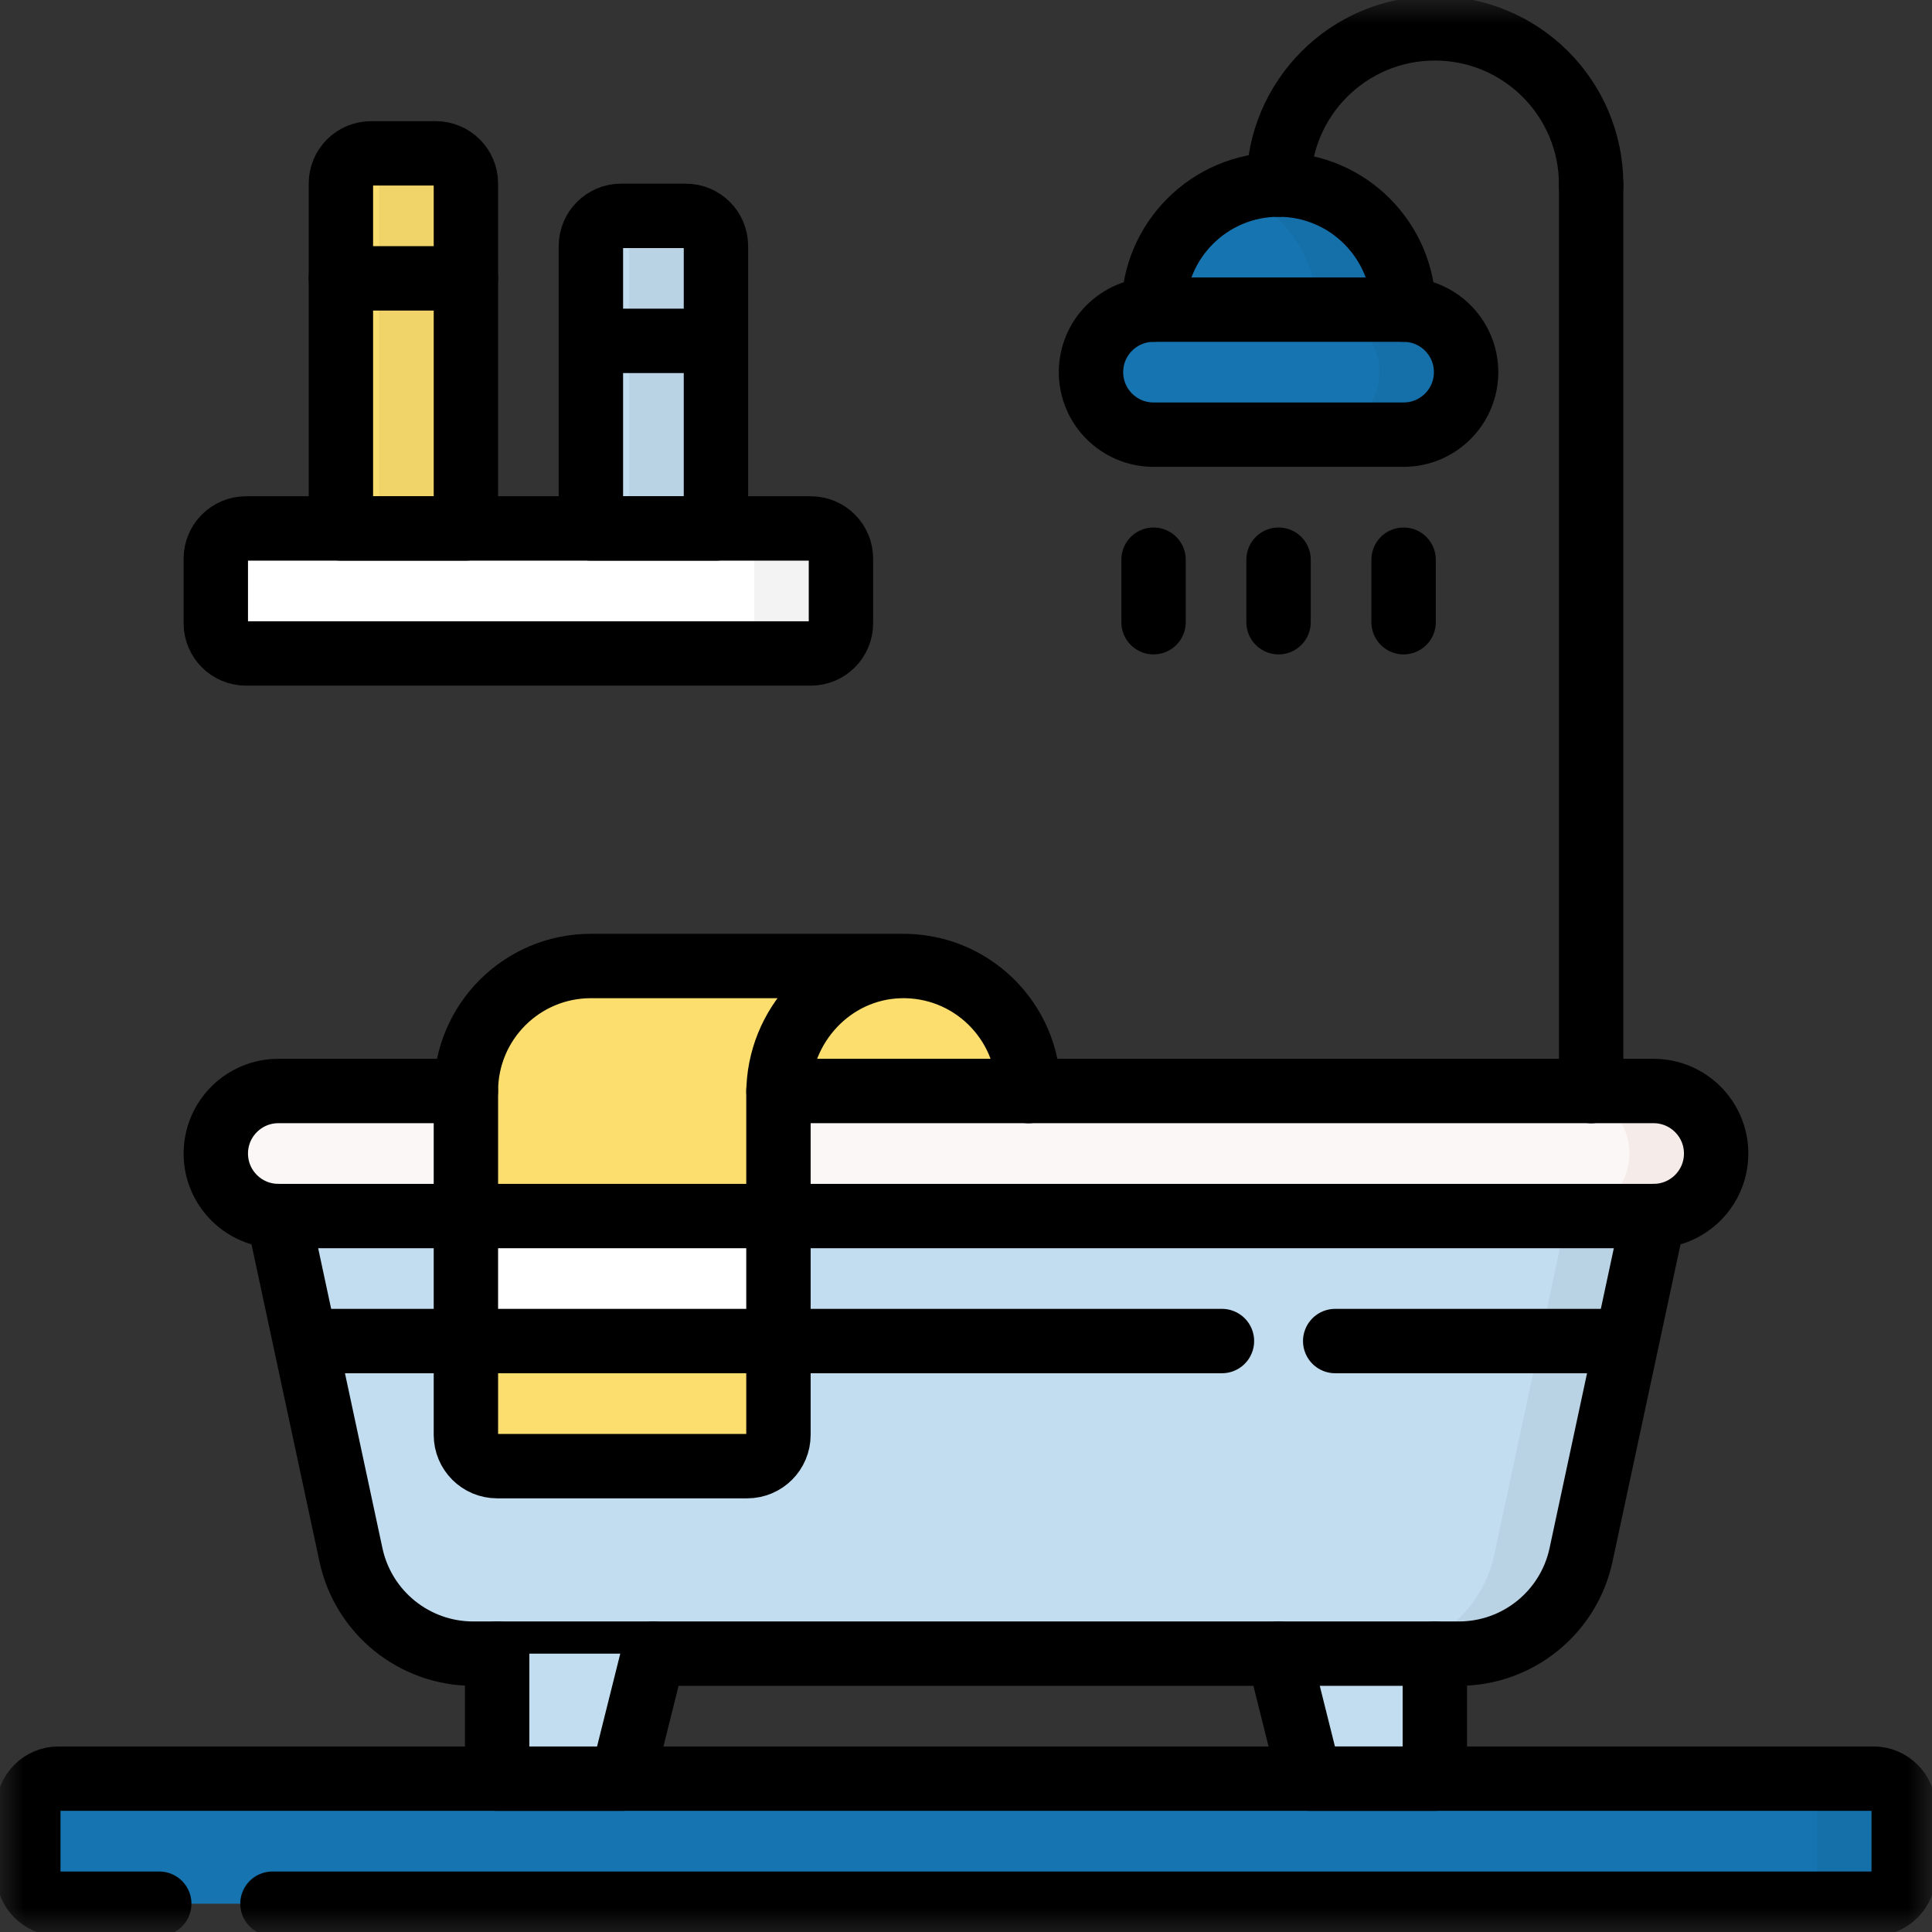
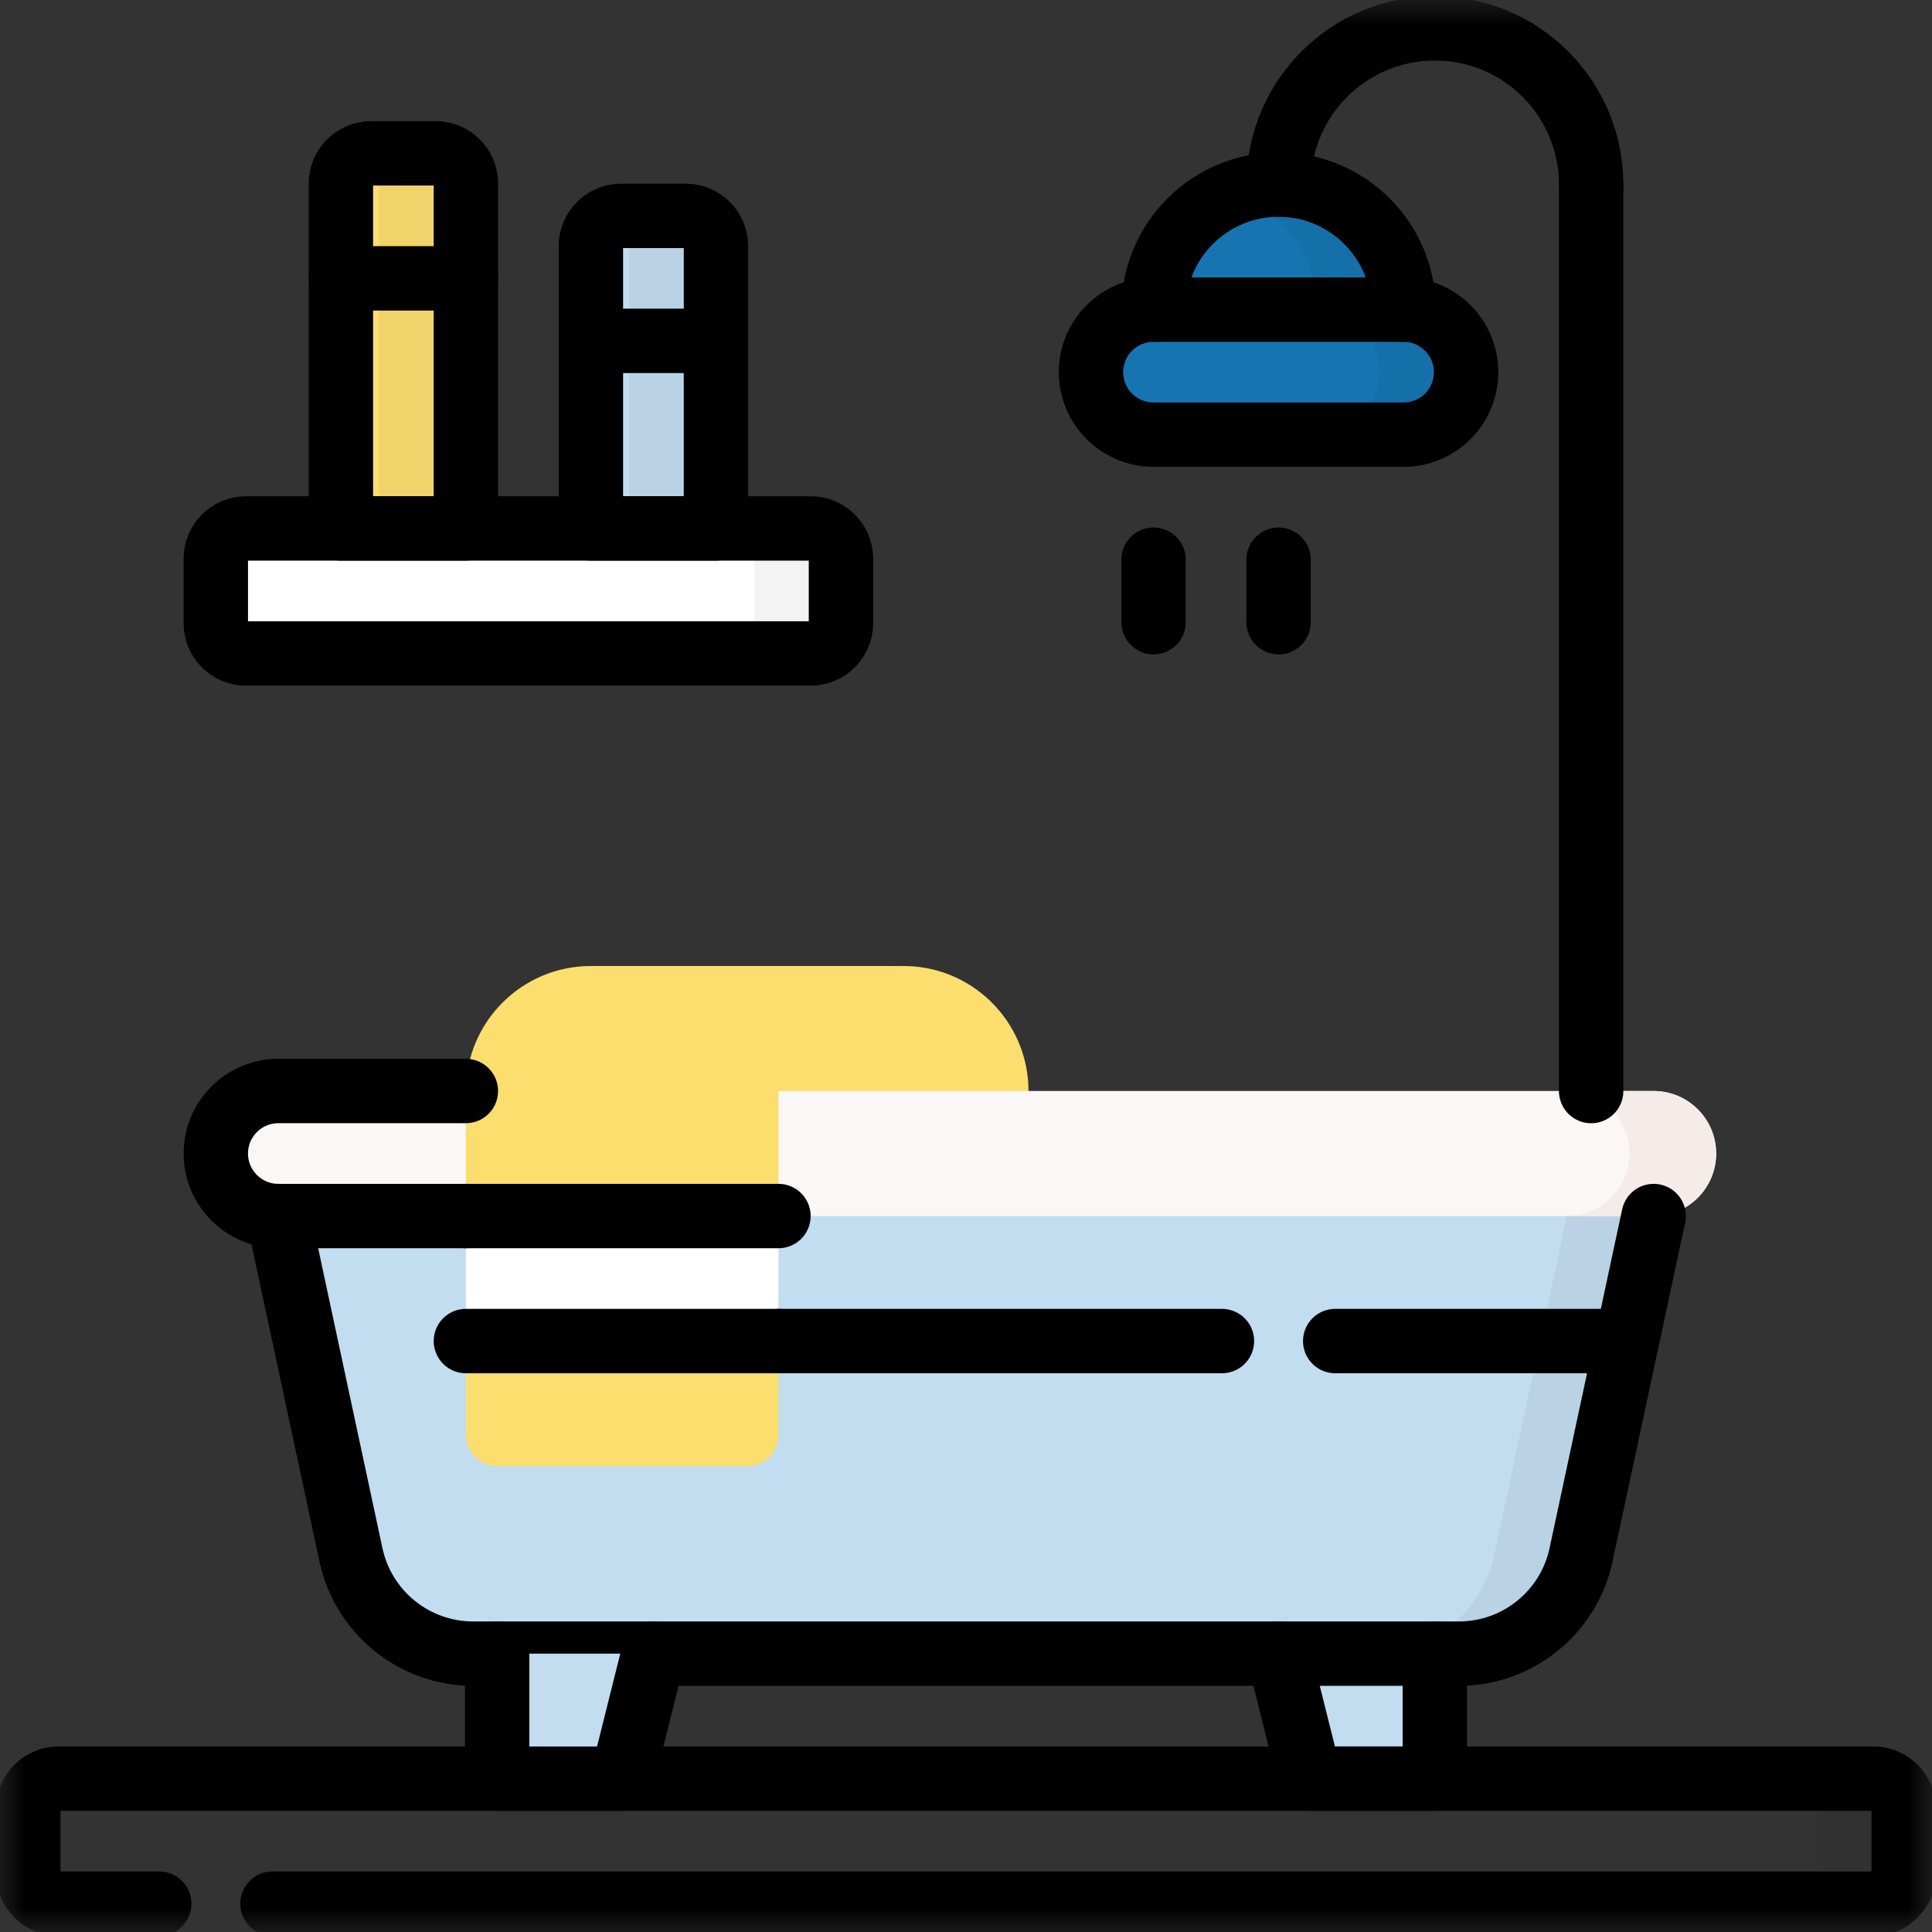
<svg xmlns="http://www.w3.org/2000/svg" width="40" height="40" viewBox="0 0 40 40" fill="none">
  <rect x="0" y="0" width="40" height="40" fill="#333333" stroke="none" />
  <g clip-path="url(#clip0_798_25765)">
    <mask id="mask0_798_25765" style="mask-type:luminance" maskUnits="userSpaceOnUse" x="0" y="0" width="40" height="40">
      <path d="M0 3.8147e-06H40V40H0V3.8147e-06Z" fill="white" />
    </mask>
    <g mask="url(#mask0_798_25765)">
      <path d="M14.823 11.445H12.234V5.094C12.234 4.749 12.514 4.469 12.859 4.469H14.198C14.543 4.469 14.823 4.749 14.823 5.094V11.445Z" fill="#C2DDF0" />
      <path d="M14.198 4.469H12.859C12.778 4.469 12.701 4.485 12.63 4.513C12.862 4.604 13.026 4.83 13.026 5.094V11.445H14.823V5.094C14.823 4.749 14.543 4.469 14.198 4.469Z" fill="black" fill-opacity="0.05" />
      <path d="M9.646 11.445H7.057V3.799C7.057 3.454 7.337 3.174 7.682 3.174H9.021C9.366 3.174 9.646 3.454 9.646 3.799V11.445Z" fill="#FCDE6E" />
      <path d="M9.021 3.174H7.682C7.601 3.174 7.524 3.19 7.453 3.218C7.685 3.31 7.849 3.535 7.849 3.799V11.445H9.646V3.799C9.646 3.454 9.366 3.174 9.021 3.174Z" fill="black" fill-opacity="0.05" />
      <path d="M21.294 22.588C21.294 21.135 20.096 19.961 18.633 20.001H15.596V22.871H21.294V22.588Z" fill="#FCDE6E" />
      <path d="M27.119 36.826L26.472 34.238V33.607H29.707V37.201H27.136L27.119 36.826Z" fill="#C2DDF0" />
      <path d="M12.882 36.826L13.529 34.238V33.607H10.293V37.201H12.865L12.882 36.826Z" fill="#DBCAC3" />
      <path d="M34.237 24.297H5.763V25.177L7.266 32.191C7.522 33.385 8.577 34.237 9.797 34.237H30.203C31.424 34.237 32.478 33.385 32.734 32.191L34.237 25.177V24.297Z" fill="#C2DDF0" />
      <path d="M32.44 24.297V25.177L30.937 32.191C30.681 33.385 29.626 34.237 28.406 34.237H30.203C31.423 34.237 32.478 33.385 32.734 32.191L34.237 25.177V24.297H32.44Z" fill="black" fill-opacity="0.05" />
      <path d="M5.762 25.177C5.048 25.177 4.468 24.597 4.468 23.883C4.468 23.168 5.048 22.588 5.762 22.588H34.236C34.951 22.588 35.531 23.168 35.531 23.883C35.531 24.597 34.951 25.177 34.236 25.177H5.762Z" fill="#FBF7F6" />
      <path d="M34.236 22.588H32.44C33.154 22.588 33.734 23.168 33.734 23.883C33.734 24.597 33.154 25.177 32.44 25.177H34.236C34.951 25.177 35.531 24.597 35.531 23.883C35.531 23.168 34.951 22.588 34.236 22.588Z" fill="#F5EBE9" />
      <path d="M12.234 20C10.804 20 9.646 21.159 9.646 22.589V29.707C9.646 30.065 9.935 30.355 10.293 30.355H15.47C15.827 30.355 16.117 30.065 16.117 29.707V22.643C16.117 21.232 17.223 20.04 18.633 20.001L12.234 20Z" fill="#FCDE6E" />
      <path d="M16.117 25.177H9.646V27.766H16.117V25.177Z" fill="white" />
      <path d="M29.06 6.41C29.06 4.981 27.901 3.822 26.471 3.822C25.042 3.822 23.883 4.981 23.883 6.41V7.148H29.06V6.41Z" fill="#1675B1" />
      <path d="M26.471 3.822C26.155 3.822 25.853 3.878 25.573 3.982C26.559 4.347 27.263 5.296 27.263 6.41V7.148H29.06V6.41C29.06 4.981 27.901 3.822 26.471 3.822Z" fill="black" fill-opacity="0.05" />
      <path d="M29.06 8.999C29.774 8.999 30.354 8.42 30.354 7.705C30.354 6.99 29.774 6.411 29.06 6.411H23.883C23.168 6.411 22.588 6.99 22.588 7.705C22.588 8.42 23.168 8.999 23.883 8.999H29.06Z" fill="#1675B1" />
      <path d="M29.06 6.411H27.263C27.977 6.411 28.557 6.99 28.557 7.705C28.557 8.42 27.977 8.999 27.263 8.999H29.06C29.774 8.999 30.354 8.42 30.354 7.705C30.354 6.99 29.774 6.411 29.06 6.411Z" fill="black" fill-opacity="0.05" />
      <path d="M16.786 13.529H5.093C4.748 13.529 4.468 13.249 4.468 12.904V11.566C4.468 11.221 4.748 10.941 5.093 10.941H16.786C17.131 10.941 17.411 11.221 17.411 11.566V12.904C17.411 13.249 17.131 13.529 16.786 13.529Z" fill="white" />
-       <path d="M38.789 39.414H1.211C0.866 39.414 0.586 39.134 0.586 38.789V37.45C0.586 37.105 0.866 36.825 1.211 36.825H38.789C39.134 36.825 39.414 37.105 39.414 37.45V38.789C39.414 39.134 39.134 39.414 38.789 39.414Z" fill="#1675B1" />
      <path d="M38.789 36.825H36.992C37.337 36.825 37.617 37.105 37.617 37.45V38.789C37.617 39.134 37.337 39.414 36.992 39.414H38.789C39.134 39.414 39.414 39.134 39.414 38.789V37.45C39.414 37.105 39.134 36.825 38.789 36.825Z" fill="black" fill-opacity="0.05" />
      <path d="M16.787 10.941H14.99C15.335 10.941 15.615 11.221 15.615 11.566V12.904C15.615 13.249 15.335 13.529 14.99 13.529H16.787C17.132 13.529 17.412 13.249 17.412 12.904V11.566C17.412 11.221 17.132 10.941 16.787 10.941Z" fill="black" fill-opacity="0.05" />
      <path d="M3.297 39.414H1.211C0.866 39.414 0.586 39.134 0.586 38.789V37.45C0.586 37.105 0.866 36.825 1.211 36.825H38.789C39.134 36.825 39.414 37.105 39.414 37.45V38.789C39.414 39.134 39.134 39.414 38.789 39.414H5.641" stroke="black" stroke-width="1.333" stroke-miterlimit="10" stroke-linecap="round" stroke-linejoin="round" />
-       <path d="M16.117 25.177H34.236C34.951 25.177 35.531 24.597 35.531 23.883C35.531 23.168 34.951 22.588 34.236 22.588H16.117" stroke="black" stroke-width="1.333" stroke-miterlimit="10" stroke-linecap="round" stroke-linejoin="round" />
      <path d="M9.645 22.588H5.763C5.048 22.588 4.468 23.168 4.468 23.883C4.468 24.597 5.048 25.177 5.763 25.177H9.645" stroke="black" stroke-width="1.333" stroke-miterlimit="10" stroke-linecap="round" stroke-linejoin="round" />
      <path d="M5.763 25.177L7.266 32.191C7.522 33.385 8.577 34.237 9.797 34.237H30.203C31.424 34.237 32.478 33.385 32.734 32.191L34.237 25.177" stroke="black" stroke-width="1.333" stroke-miterlimit="10" stroke-linecap="round" stroke-linejoin="round" />
      <path d="M10.293 34.237V36.825H12.882L13.529 34.237" fill="#C2DDF0" />
      <path d="M10.293 34.237V36.825H12.882L13.529 34.237" stroke="black" stroke-width="1.333" stroke-miterlimit="10" stroke-linecap="round" stroke-linejoin="round" />
      <path d="M29.707 34.237V36.825H27.118L26.471 34.237" stroke="black" stroke-width="1.333" stroke-miterlimit="10" stroke-linecap="round" stroke-linejoin="round" />
      <path d="M27.644 27.765H33.59" stroke="black" stroke-width="1.333" stroke-miterlimit="10" stroke-linecap="round" stroke-linejoin="round" />
      <path d="M16.117 27.765H25.299" stroke="black" stroke-width="1.333" stroke-miterlimit="10" stroke-linecap="round" stroke-linejoin="round" />
-       <path d="M6.41 27.765H9.645" stroke="black" stroke-width="1.333" stroke-miterlimit="10" stroke-linecap="round" stroke-linejoin="round" />
-       <path d="M18.705 20H12.234C10.804 20 9.646 21.159 9.646 22.589V29.707C9.646 30.065 9.935 30.355 10.293 30.355H15.47C15.827 30.355 16.117 30.065 16.117 29.707V22.643C16.117 21.232 17.223 20.04 18.633 20.001C20.096 19.961 21.294 21.135 21.294 22.589" stroke="black" stroke-width="1.333" stroke-miterlimit="10" stroke-linecap="round" stroke-linejoin="round" />
      <path d="M9.646 27.765H16.117" stroke="black" stroke-width="1.333" stroke-miterlimit="10" stroke-linecap="round" stroke-linejoin="round" />
      <path d="M9.646 25.177H16.117" stroke="black" stroke-width="1.333" stroke-miterlimit="10" stroke-linecap="round" stroke-linejoin="round" />
      <path d="M32.943 22.589V3.822" stroke="black" stroke-width="1.333" stroke-miterlimit="10" stroke-linecap="round" stroke-linejoin="round" />
      <path d="M26.472 3.822C26.472 2.035 27.92 0.587 29.707 0.587C31.494 0.587 32.943 2.035 32.943 3.822" stroke="black" stroke-width="1.333" stroke-miterlimit="10" stroke-linecap="round" stroke-linejoin="round" />
      <path d="M23.883 6.41C23.883 4.981 25.042 3.822 26.471 3.822C27.901 3.822 29.06 4.981 29.06 6.41" stroke="black" stroke-width="1.333" stroke-miterlimit="10" stroke-linecap="round" stroke-linejoin="round" />
      <path d="M29.06 8.999C29.775 8.999 30.354 8.42 30.354 7.705C30.354 6.99 29.775 6.411 29.06 6.411H23.883C23.168 6.411 22.588 6.99 22.588 7.705C22.588 8.42 23.168 8.999 23.883 8.999H29.06Z" stroke="black" stroke-width="1.333" stroke-miterlimit="10" stroke-linecap="round" stroke-linejoin="round" />
      <path d="M23.883 11.588V12.882" stroke="black" stroke-width="1.333" stroke-miterlimit="10" stroke-linecap="round" stroke-linejoin="round" />
      <path d="M26.471 11.588V12.882" stroke="black" stroke-width="1.333" stroke-miterlimit="10" stroke-linecap="round" stroke-linejoin="round" />
-       <path d="M29.06 11.588V12.882" stroke="black" stroke-width="1.333" stroke-miterlimit="10" stroke-linecap="round" stroke-linejoin="round" />
      <path d="M16.786 13.529H5.093C4.748 13.529 4.468 13.249 4.468 12.904V11.566C4.468 11.221 4.748 10.941 5.093 10.941H16.786C17.131 10.941 17.411 11.221 17.411 11.566V12.904C17.411 13.249 17.131 13.529 16.786 13.529Z" stroke="black" stroke-width="1.333" stroke-miterlimit="10" stroke-linecap="round" stroke-linejoin="round" />
      <path d="M9.646 10.94H7.058V3.8C7.058 3.455 7.337 3.175 7.683 3.175H9.021C9.366 3.175 9.646 3.455 9.646 3.8V10.94Z" stroke="black" stroke-width="1.333" stroke-miterlimit="10" stroke-linecap="round" stroke-linejoin="round" />
      <path d="M7.058 5.763H9.646" stroke="black" stroke-width="1.333" stroke-miterlimit="10" stroke-linecap="round" stroke-linejoin="round" />
      <path d="M14.823 10.94H12.234V5.094C12.234 4.749 12.514 4.469 12.859 4.469H14.198C14.543 4.469 14.823 4.749 14.823 5.094V10.94Z" stroke="black" stroke-width="1.333" stroke-miterlimit="10" stroke-linecap="round" stroke-linejoin="round" />
      <path d="M12.234 7.057H14.823" stroke="black" stroke-width="1.333" stroke-miterlimit="10" stroke-linecap="round" stroke-linejoin="round" />
    </g>
  </g>
  <defs>
    <clipPath id="clip0_798_25765">
      <rect width="40" height="40" fill="white" />
    </clipPath>
  </defs>
</svg>